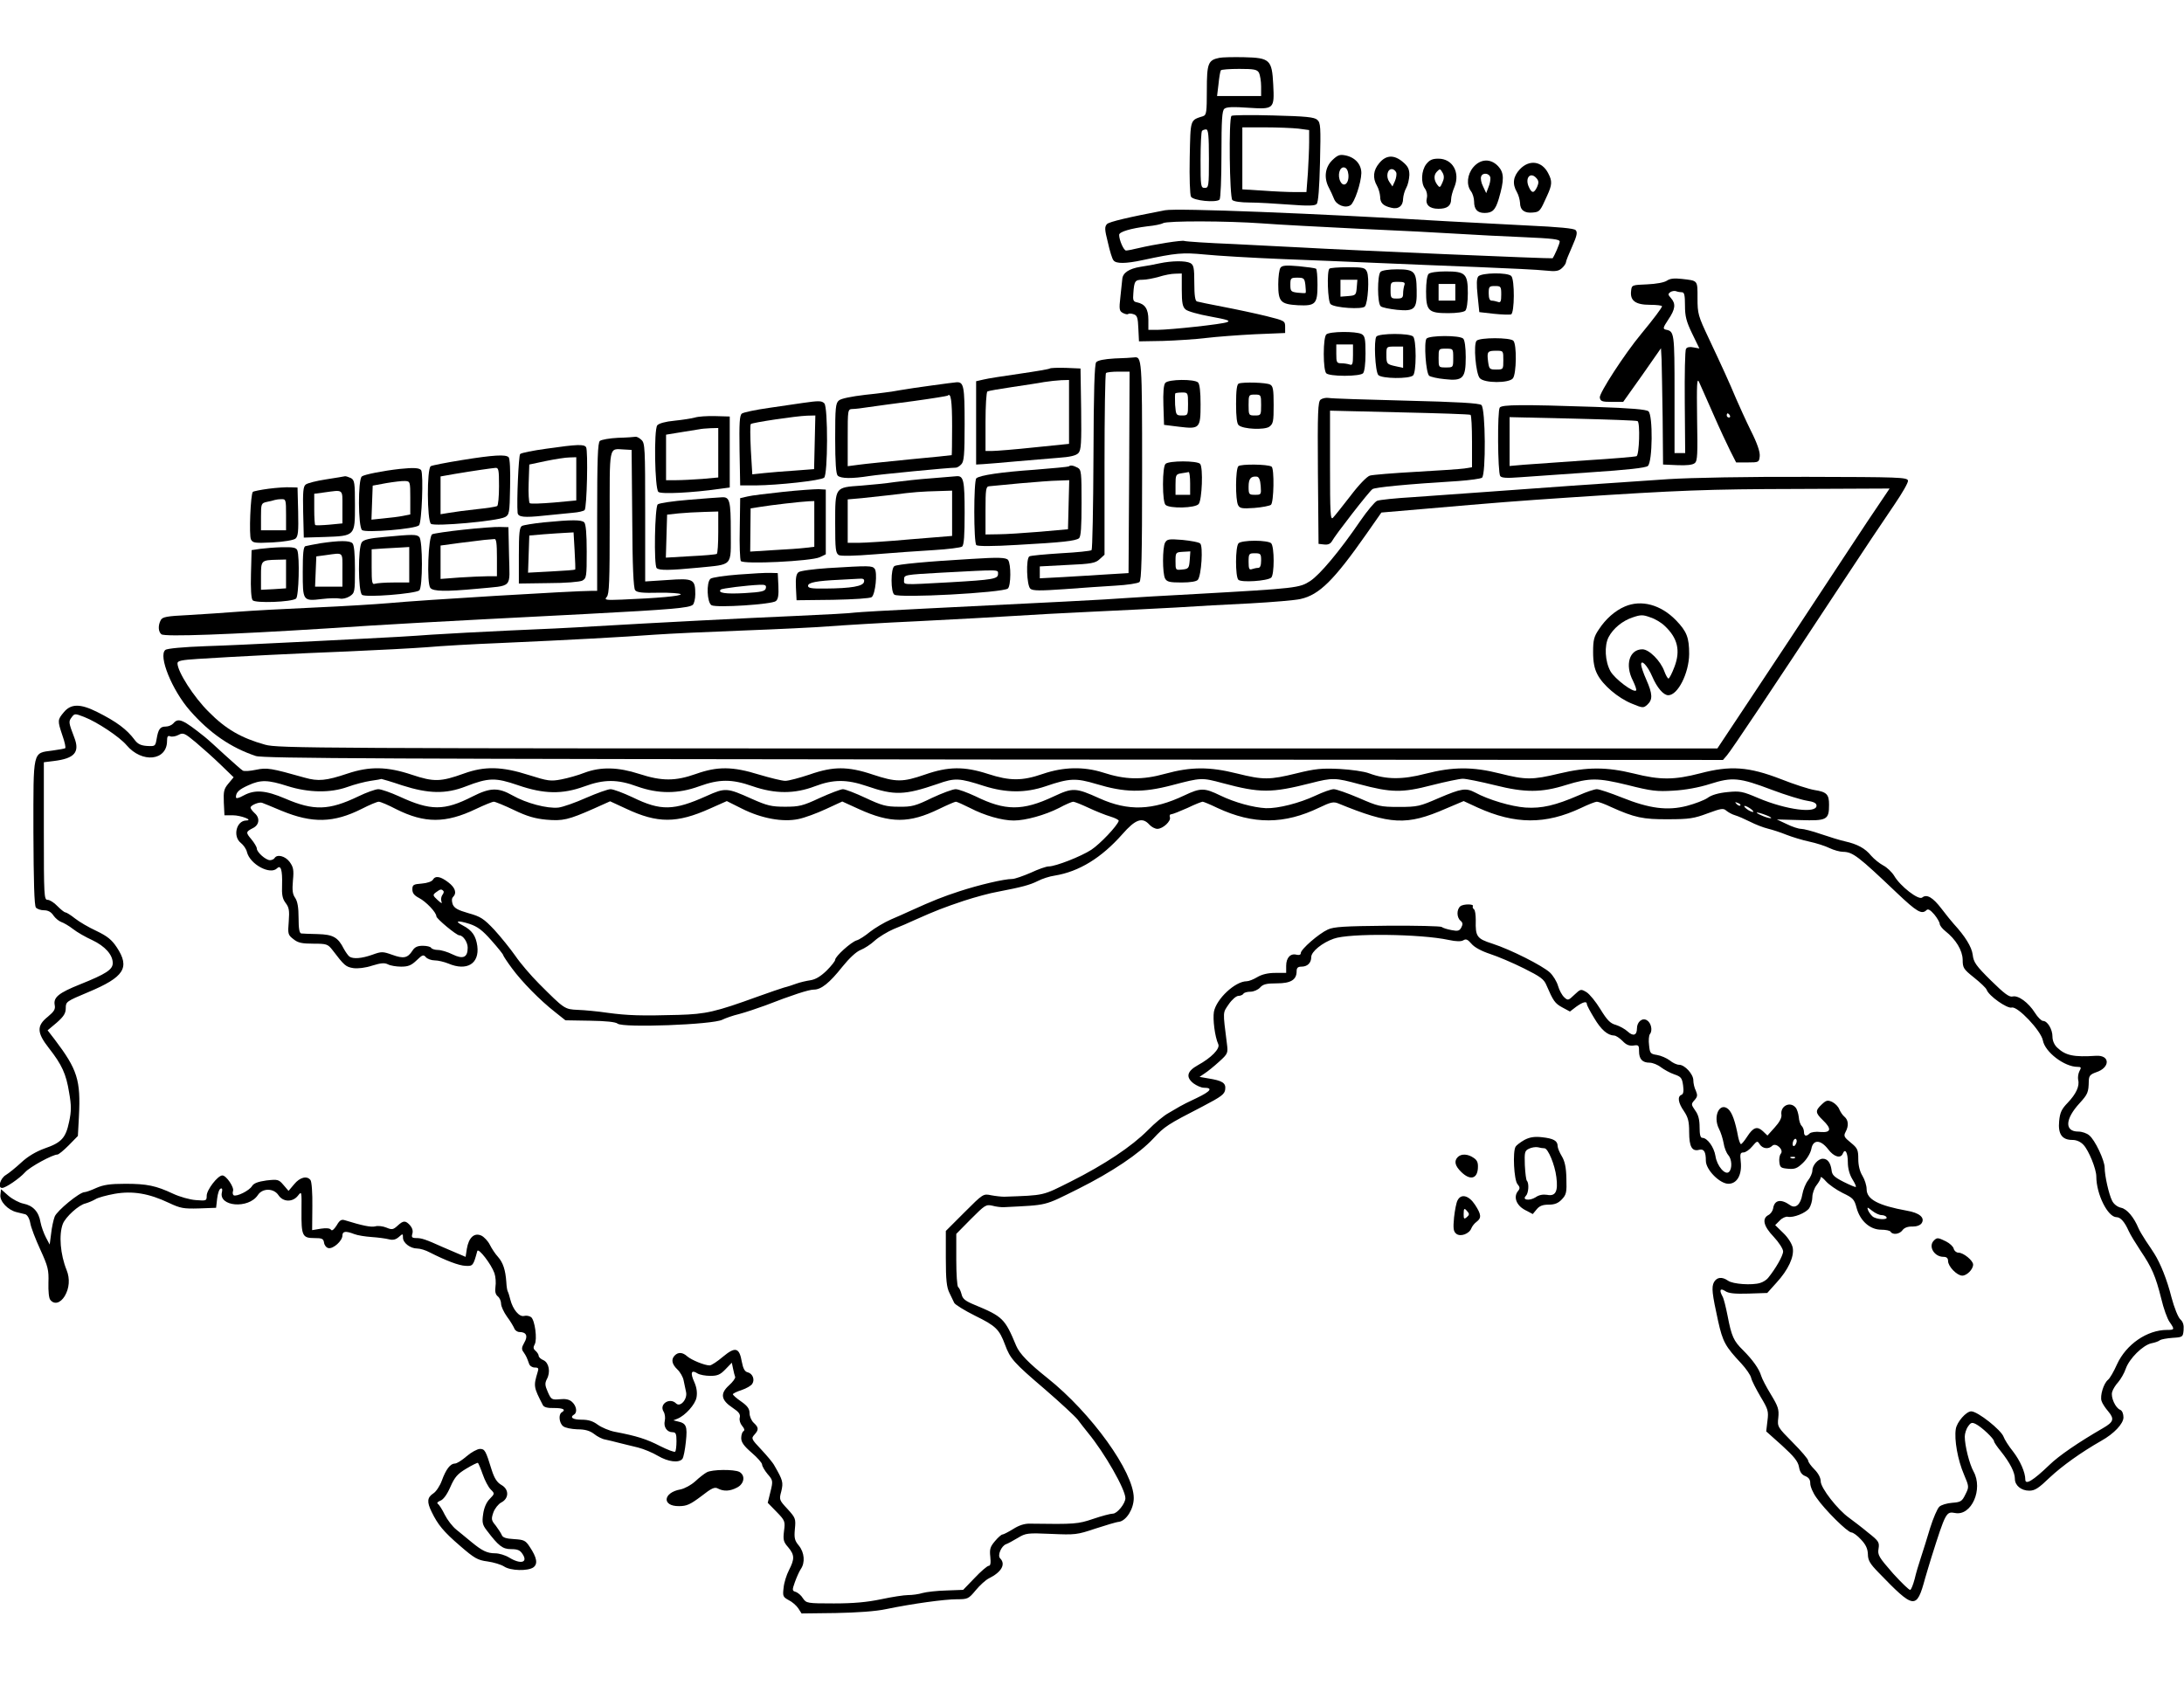
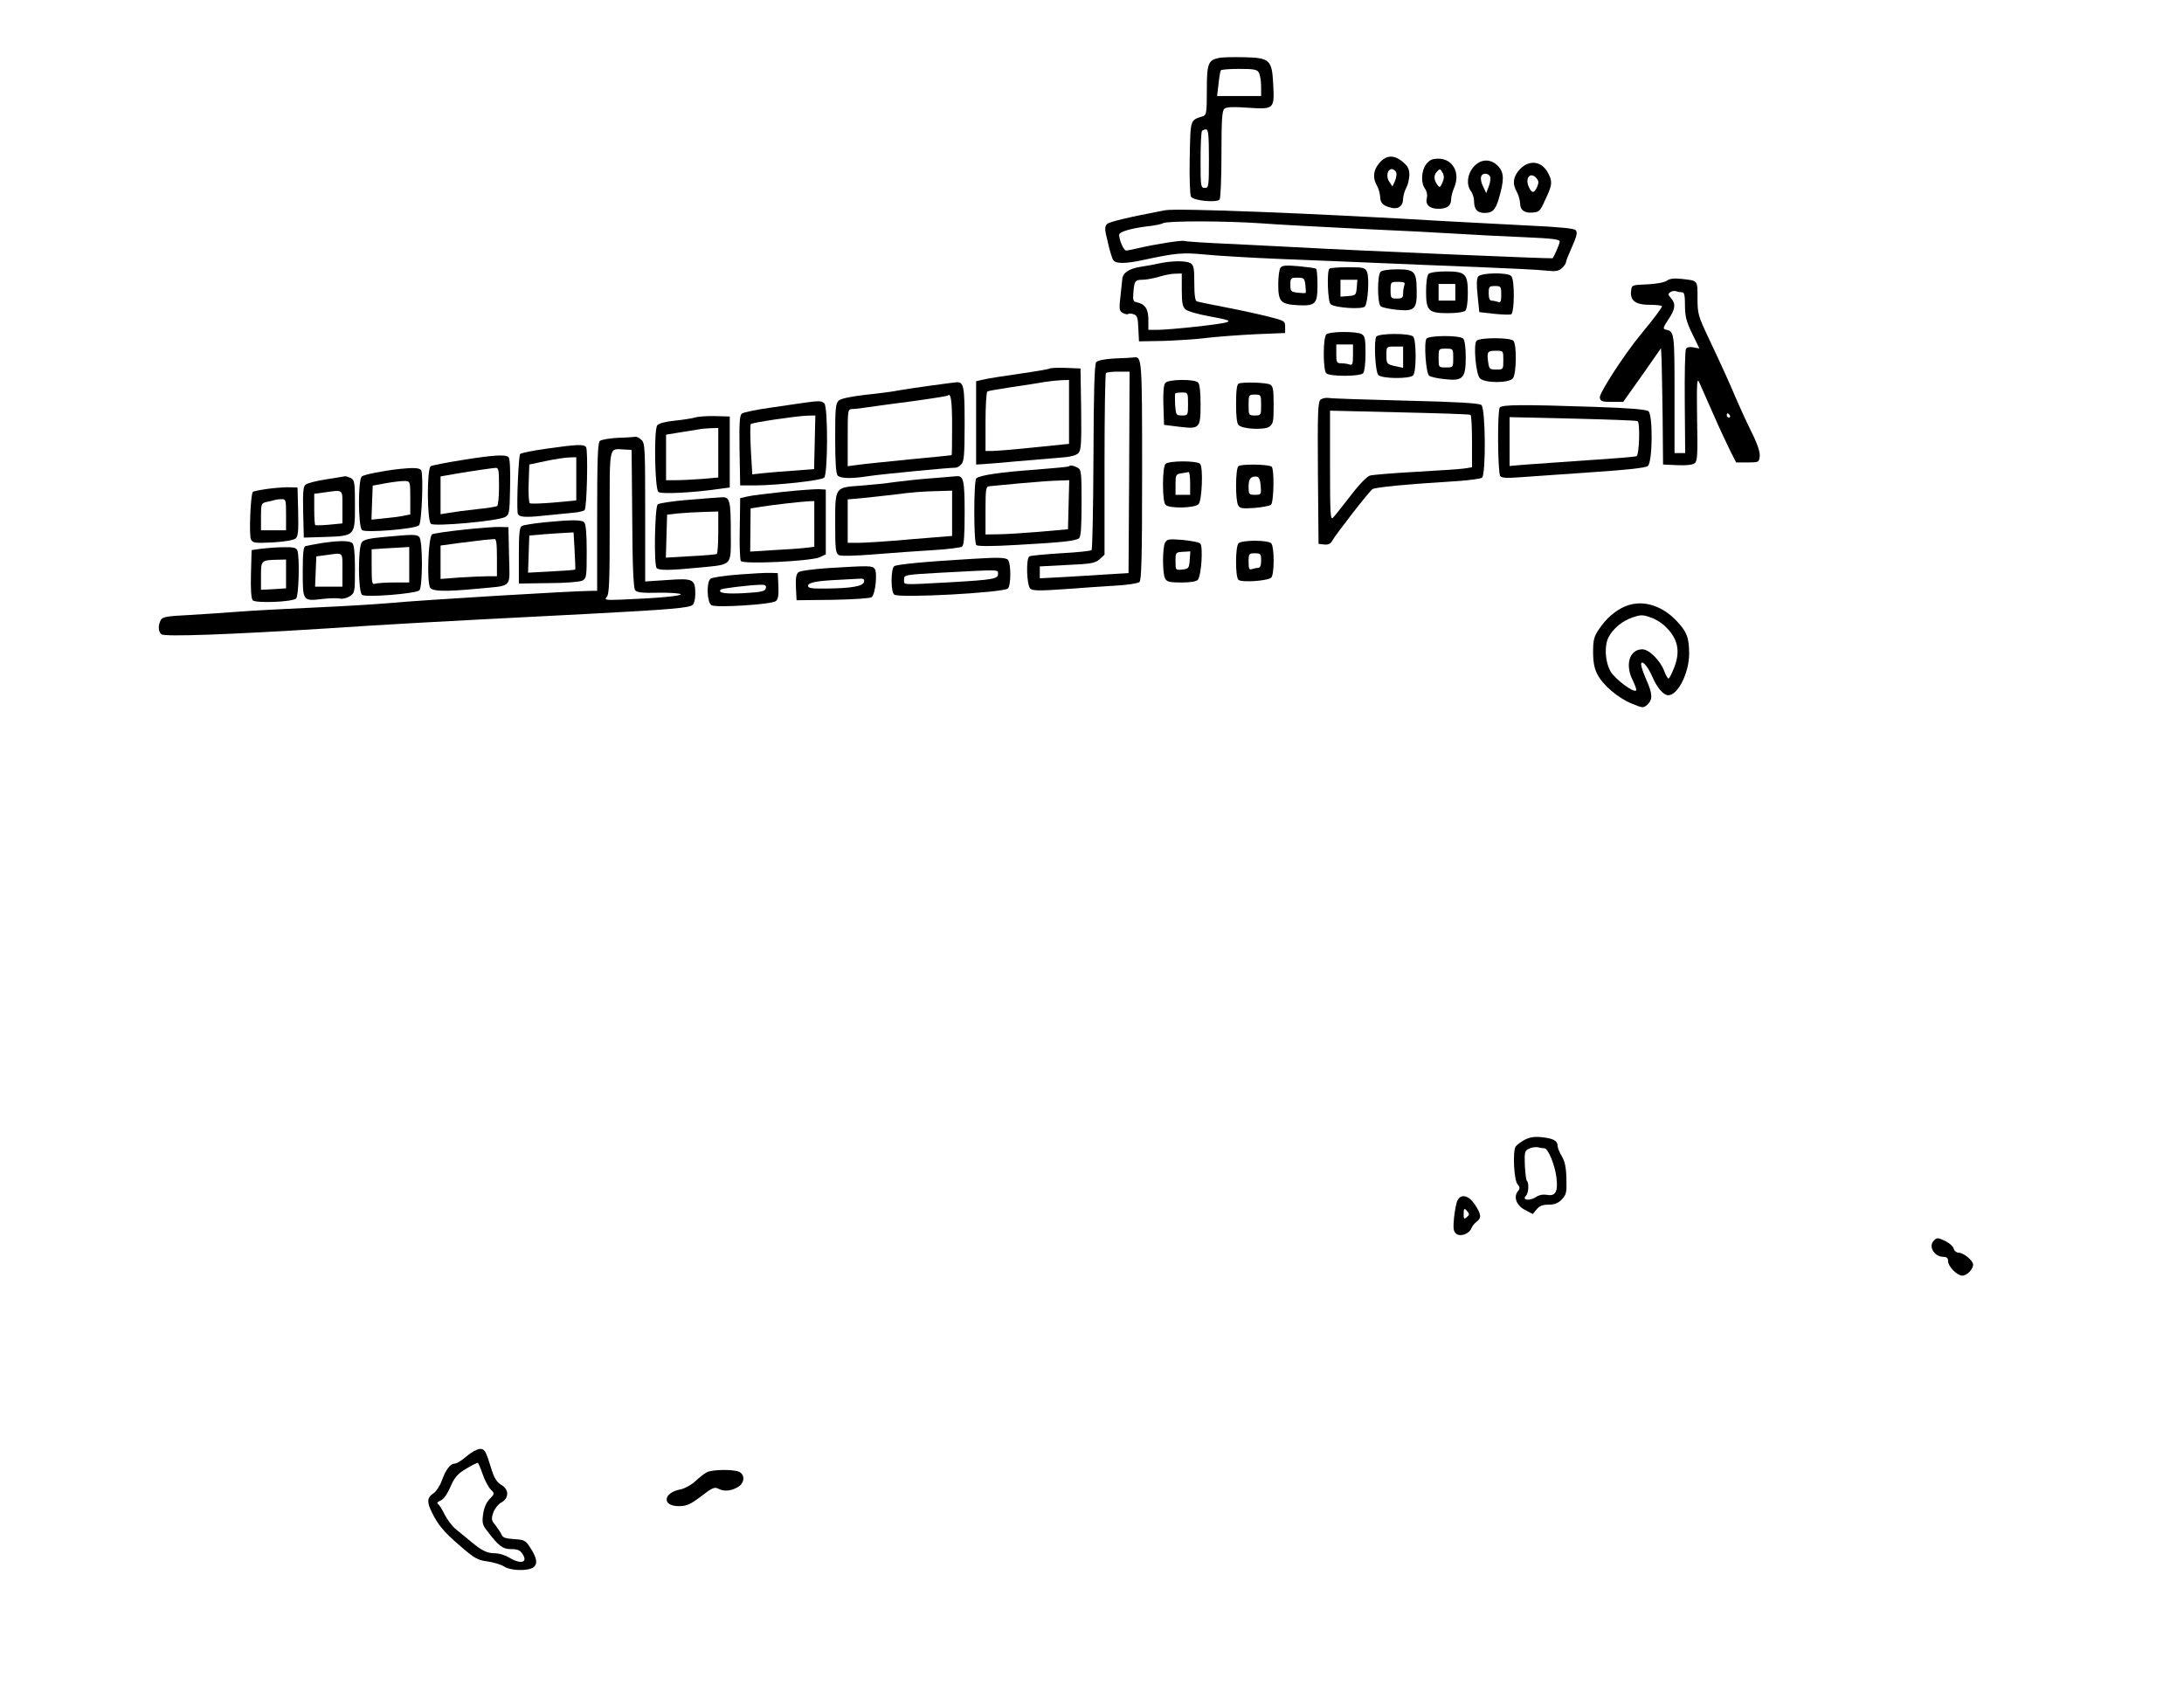
<svg xmlns="http://www.w3.org/2000/svg" version="1.0" width="1046pt" height="817pt" viewBox="0 0 1046 817" preserveAspectRatio="xMidYMid meet">
  <g transform="translate(0,817) scale(0.1,-0.1)" fill="#000000" stroke="none">
    <path d="M5840 7893 c-54 -11 -60 -26 -60 -155 0 -104 -2 -119 -17 -124 -64 -21 -61 -11 -65 -198 -2 -97 1 -178 6 -188 11 -19 120 -30 137 -14 5 6 9 100 9 217 0 166 3 209 14 218 10 9 43 10 113 5 125 -8 127 -7 121 111 -6 119 -16 128 -140 131 -51 1 -104 0 -118 -3z m190 -72 c5 -11 10 -40 10 -65 l0 -46 -106 0 -105 0 7 58 c3 31 8 60 11 65 2 4 42 7 88 7 73 0 86 -3 95 -19z m-240 -411 c0 -133 -1 -140 -20 -140 -19 0 -20 7 -20 133 0 74 3 137 7 140 3 4 12 7 20 7 10 0 13 -30 13 -140z" />
-     <path d="M5898 7615 c-14 -14 -9 -390 4 -403 7 -7 41 -12 83 -12 38 0 124 -5 190 -10 91 -7 123 -6 131 3 8 8 13 78 16 199 4 170 3 190 -13 204 -14 13 -54 17 -211 21 -106 3 -196 2 -200 -2z m320 -61 l52 -7 0 -57 c0 -31 -3 -98 -6 -148 l-7 -92 -56 0 c-31 0 -100 3 -153 7 l-98 6 0 149 0 148 108 0 c59 0 131 -3 160 -6z" />
-     <path d="M6380 7402 c-34 -34 -40 -84 -16 -130 8 -15 19 -39 25 -54 11 -30 54 -47 79 -31 19 12 51 107 52 154 0 42 -30 76 -78 85 -26 5 -36 1 -62 -24z m78 -68 c4 -42 -22 -64 -38 -34 -16 30 -4 72 18 68 11 -2 18 -14 20 -34z" />
    <path d="M6606 7389 c-29 -34 -33 -71 -11 -109 8 -14 14 -37 15 -51 0 -31 14 -45 53 -54 34 -9 57 8 57 44 1 14 7 37 15 51 8 14 14 41 15 62 0 28 -7 42 -31 62 -42 36 -81 34 -113 -5z m81 -45 c3 -8 0 -27 -6 -41 l-12 -26 -15 22 c-17 24 -10 61 12 61 8 0 17 -7 21 -16z" />
    <path d="M6831 7384 c-24 -31 -27 -90 -6 -118 8 -11 12 -29 9 -43 -9 -33 12 -53 55 -53 42 0 61 14 61 46 0 12 7 38 16 59 28 69 -9 135 -77 135 -29 0 -42 -6 -58 -26z m79 -43 c7 -14 7 -27 -2 -46 -11 -25 -13 -25 -25 -9 -16 22 -17 46 -1 62 15 15 15 15 28 -7z" />
    <path d="M7056 7369 c-29 -35 -34 -84 -11 -115 8 -10 15 -33 15 -49 0 -38 16 -55 50 -55 38 0 52 14 68 67 27 92 26 125 -2 156 -36 39 -85 37 -120 -4z m82 -50 c1 -9 -2 -29 -9 -45 l-11 -29 -15 32 c-9 17 -13 39 -9 48 7 20 40 16 44 -6z" />
    <path d="M7279 7359 c-32 -34 -37 -70 -14 -109 8 -14 14 -37 15 -51 0 -35 21 -51 61 -47 33 3 35 5 68 79 25 54 26 71 6 109 -30 59 -91 67 -136 19z m81 -44 c10 -12 10 -21 2 -40 -15 -32 -26 -32 -40 0 -20 44 9 75 38 40z" />
    <path d="M5580 7163 c-178 -34 -266 -55 -278 -66 -12 -13 -12 -25 4 -88 9 -41 21 -80 27 -86 12 -17 60 -16 139 1 163 35 191 37 298 27 58 -6 227 -16 375 -22 149 -6 358 -14 465 -19 107 -5 317 -13 465 -19 149 -6 296 -13 328 -17 47 -5 62 -3 78 12 10 9 19 22 19 28 0 6 14 40 30 76 23 52 26 68 16 78 -8 8 -79 15 -232 22 -120 6 -291 15 -379 20 -639 38 -1298 64 -1355 53z m465 -63 c77 -6 289 -17 470 -26 182 -8 393 -19 470 -24 77 -5 218 -12 313 -16 137 -6 172 -10 172 -21 0 -11 -25 -68 -34 -80 -3 -3 -968 38 -1211 52 -49 2 -191 10 -315 16 -124 5 -231 12 -238 15 -13 4 -137 -15 -222 -35 -25 -6 -50 -11 -57 -11 -11 0 -33 50 -33 75 0 15 56 31 135 41 33 3 67 10 75 15 21 12 308 11 475 -1z" />
    <path d="M5555 6909 c-22 -5 -64 -13 -93 -17 -55 -9 -85 -29 -87 -59 -1 -10 -5 -48 -9 -85 -7 -60 -5 -68 12 -77 11 -6 22 -8 25 -5 3 3 15 3 26 -1 17 -5 21 -16 23 -68 l3 -62 115 2 c63 2 156 8 205 14 50 6 155 14 235 18 l145 6 0 29 c0 29 -2 30 -90 52 -49 12 -142 32 -205 44 -63 12 -121 24 -127 26 -9 2 -13 29 -13 88 0 74 -3 87 -19 96 -23 12 -89 11 -146 -1z m105 -127 c0 -63 4 -82 18 -94 9 -9 63 -24 119 -34 81 -15 98 -20 80 -27 -24 -10 -265 -36 -334 -37 l-43 0 0 48 c0 52 -16 76 -55 84 -17 3 -20 10 -17 43 4 59 8 65 44 65 18 0 53 7 78 14 25 8 60 15 78 15 l32 1 0 -78z" />
    <path d="M6133 6888 c-6 -7 -11 -43 -11 -80 0 -84 12 -95 94 -100 85 -4 94 6 94 98 0 40 -3 75 -7 77 -5 3 -42 8 -83 12 -59 5 -79 4 -87 -7z m119 -83 c2 -20 3 -37 1 -38 -1 -2 -18 -1 -38 1 -32 4 -35 7 -35 38 0 32 2 34 34 34 31 0 34 -3 38 -35z" />
    <path d="M6367 6883 c-13 -12 -8 -160 6 -170 21 -18 152 -26 164 -11 15 18 22 139 10 166 -9 20 -17 22 -92 22 -45 0 -85 -3 -88 -7z m131 -90 c-3 -36 -5 -38 -40 -41 l-38 -3 0 40 0 41 41 0 40 0 -3 -37z" />
    <path d="M6612 6868 c-16 -16 -16 -152 1 -165 6 -6 42 -13 78 -17 85 -8 96 3 94 96 -1 88 -11 98 -94 98 -39 0 -72 -5 -79 -12z m114 -64 c-3 -9 -6 -27 -6 -40 0 -20 -5 -24 -30 -24 -28 0 -30 2 -30 40 0 39 1 40 36 40 29 0 35 -3 30 -16z" />
    <path d="M6842 6858 c-7 -7 -12 -41 -12 -83 0 -94 11 -105 106 -105 41 0 75 5 82 12 7 7 12 41 12 83 0 94 -11 105 -106 105 -41 0 -75 -5 -82 -12z m128 -88 l0 -40 -40 0 -40 0 0 40 0 40 40 0 40 0 0 -40z" />
    <path d="M7080 6846 c-8 -11 -9 -36 -3 -93 l8 -78 70 -8 c38 -4 75 -5 82 -3 17 7 18 167 1 184 -18 18 -142 16 -158 -2z m110 -87 c0 -33 -3 -40 -16 -35 -9 3 -22 6 -30 6 -9 0 -14 11 -14 35 0 32 2 35 30 35 28 0 30 -2 30 -41z" />
    <path d="M7984 6826 c-13 -9 -51 -16 -95 -18 -73 -3 -74 -3 -77 -31 -6 -47 21 -67 90 -67 32 0 58 -3 58 -7 -1 -8 -39 -59 -101 -134 -78 -94 -200 -282 -197 -303 3 -18 10 -21 58 -21 l54 0 91 128 90 129 3 -54 c1 -29 3 -154 5 -278 l2 -225 68 -3 c45 -2 74 1 84 10 13 10 14 43 11 213 -2 162 -1 197 9 176 6 -14 37 -82 67 -151 30 -69 68 -150 83 -180 l28 -55 55 0 c54 0 55 1 58 30 2 20 -12 62 -43 123 -25 51 -56 120 -70 152 -33 79 -66 151 -131 289 -51 108 -54 118 -54 193 0 87 3 83 -75 92 -36 4 -56 2 -71 -8z m72 -56 c11 0 14 -15 14 -63 0 -51 6 -76 34 -134 l35 -72 -28 5 c-18 4 -32 1 -36 -7 -5 -7 -7 -122 -6 -256 l2 -243 -25 0 -26 0 0 284 c0 294 -1 299 -42 307 -15 4 -13 10 12 48 34 50 37 76 13 103 -15 17 -15 20 -3 29 8 5 21 7 28 4 8 -3 20 -5 28 -5z m229 -590 c3 -5 1 -10 -4 -10 -6 0 -11 5 -11 10 0 6 2 10 4 10 3 0 8 -4 11 -10z" />
    <path d="M6352 6568 c-7 -7 -12 -43 -12 -93 0 -50 5 -86 12 -93 7 -7 42 -12 88 -12 46 0 81 5 88 12 7 7 12 44 12 95 0 71 -3 84 -19 93 -27 14 -154 13 -169 -2z m128 -99 c0 -43 -3 -50 -16 -45 -9 3 -27 6 -40 6 -22 0 -24 4 -24 45 l0 45 40 0 40 0 0 -51z" />
    <path d="M6592 6558 c-13 -17 -6 -166 9 -184 15 -18 149 -20 167 -2 7 7 12 43 12 93 0 50 -5 86 -12 93 -17 17 -162 16 -176 0z m128 -99 l0 -51 -32 7 c-47 10 -48 12 -48 56 0 39 0 39 40 39 l40 0 0 -51z" />
    <path d="M6832 6548 c-13 -17 -3 -165 13 -178 7 -5 40 -13 74 -16 88 -10 101 4 101 106 0 46 -5 81 -12 88 -17 17 -162 16 -176 0z m128 -93 c0 -45 0 -45 -35 -45 -35 0 -35 0 -35 45 0 45 0 45 35 45 35 0 35 0 35 -45z" />
    <path d="M7072 6538 c-16 -16 -4 -157 15 -179 21 -25 141 -25 159 -1 17 22 19 163 2 180 -16 16 -160 16 -176 0z m128 -93 c0 -44 0 -45 -34 -45 -32 0 -34 2 -39 38 -6 48 -3 52 39 52 34 0 34 0 34 -45z" />
    <path d="M5338 6453 c-50 -3 -80 -9 -88 -18 -8 -10 -12 -136 -13 -454 -1 -241 -5 -442 -9 -446 -4 -4 -70 -11 -147 -15 -77 -5 -145 -11 -151 -15 -17 -10 -13 -140 5 -155 12 -10 47 -10 162 -2 82 6 193 14 247 17 55 3 106 11 113 17 10 8 13 114 13 532 0 539 -1 549 -39 544 -9 -1 -50 -4 -93 -5z m70 -545 l-3 -483 -100 -6 c-55 -4 -151 -9 -212 -13 l-113 -6 0 28 0 29 132 7 c116 5 135 9 155 28 l23 21 0 432 c0 237 3 435 7 438 3 4 30 7 60 7 l53 0 -2 -482z" />
    <path d="M5028 6405 c-3 -3 -68 -14 -144 -25 -77 -11 -155 -23 -174 -28 l-35 -8 0 -199 0 -200 35 2 c19 1 89 7 155 13 66 6 157 13 202 17 59 4 87 11 98 23 13 14 15 48 13 211 l-3 194 -70 3 c-39 1 -73 0 -77 -3z m92 -208 l0 -153 -167 -17 c-93 -10 -183 -17 -200 -17 l-33 0 0 139 c0 77 4 142 9 146 5 3 58 12 118 21 59 9 128 19 153 24 25 4 62 8 83 9 l37 1 0 -153z" />
    <path d="M5581 6336 c-8 -9 -11 -47 -9 -107 l3 -94 72 -9 c99 -12 103 -8 103 108 0 58 -4 96 -12 104 -17 17 -142 16 -157 -2z m109 -101 c0 -54 -1 -55 -29 -55 -28 0 -29 2 -33 51 -1 28 -1 53 1 55 2 2 17 4 33 4 27 0 28 -1 28 -55z" />
    <path d="M4465 6324 c-55 -7 -125 -18 -155 -23 -30 -6 -104 -16 -165 -22 -68 -8 -117 -18 -127 -27 -16 -13 -18 -35 -18 -182 0 -116 4 -170 12 -178 15 -15 70 -15 152 -2 51 8 380 40 414 40 6 0 18 7 26 16 13 13 16 45 16 193 0 181 -4 202 -39 200 -9 -1 -61 -7 -116 -15z m95 -195 c0 -76 -1 -139 -2 -139 -2 -1 -91 -10 -198 -20 -107 -11 -219 -22 -247 -26 l-53 -7 0 137 c0 134 0 136 23 137 12 0 47 4 77 9 30 4 127 18 215 29 88 12 161 24 164 26 15 16 21 -24 21 -146z" />
    <path d="M5933 6333 c-9 -3 -13 -32 -13 -98 0 -62 4 -96 13 -102 22 -19 123 -23 146 -7 19 14 21 25 21 104 0 75 -3 91 -17 98 -18 10 -128 13 -150 5z m107 -103 c0 -49 -1 -50 -30 -50 -29 0 -30 1 -30 50 0 49 1 50 30 50 29 0 30 -1 30 -50z" />
    <path d="M6325 6256 c-13 -10 -15 -57 -13 -351 l3 -340 27 -3 c19 -2 30 3 38 17 14 27 176 236 193 248 11 9 167 24 412 39 55 4 106 11 113 16 19 16 17 331 -3 348 -10 9 -114 15 -362 21 -192 5 -358 10 -370 13 -13 2 -30 -2 -38 -8z m718 -73 c4 -2 7 -60 7 -128 l0 -123 -37 -6 c-21 -3 -126 -10 -233 -16 -107 -6 -206 -14 -219 -18 -14 -4 -53 -44 -93 -97 -38 -49 -76 -97 -84 -105 -12 -12 -14 19 -14 249 l0 264 333 -8 c182 -4 335 -9 340 -12z" />
    <path d="M3845 6240 c-27 -4 -101 -15 -164 -24 -63 -9 -120 -21 -128 -27 -11 -9 -13 -46 -11 -178 l3 -166 75 0 c105 1 311 23 327 37 18 14 19 338 1 356 -13 13 -26 13 -103 2z m57 -189 l-3 -128 -92 -7 c-51 -3 -117 -9 -148 -12 l-56 -6 -7 117 c-3 65 -4 121 0 124 7 7 214 38 269 40 l40 1 -3 -129z" />
    <path d="M7183 6218 c-12 -15 -10 -309 2 -328 6 -9 30 -11 94 -6 47 3 201 14 342 24 168 11 261 21 271 30 23 18 25 244 3 262 -11 9 -83 15 -253 21 -355 12 -448 11 -459 -3z m660 -65 c13 -8 8 -163 -5 -168 -7 -3 -116 -12 -243 -20 -126 -9 -260 -18 -297 -21 l-68 -6 0 117 0 117 303 -7 c166 -4 305 -9 310 -12z" />
    <path d="M3328 6170 c-14 -4 -58 -11 -97 -15 -44 -4 -75 -13 -83 -22 -17 -21 -12 -302 5 -319 12 -12 164 -4 290 14 l52 7 0 170 0 170 -70 2 c-38 1 -82 -2 -97 -7z m112 -169 l0 -118 -77 -7 c-42 -3 -98 -6 -125 -6 l-48 0 0 109 0 109 73 12 c39 6 79 13 87 14 8 2 32 4 53 5 l37 1 0 -119z" />
    <path d="M2960 6073 c-41 -2 -80 -9 -87 -15 -10 -8 -13 -87 -13 -364 l0 -354 -25 0 c-85 0 -817 -44 -975 -59 -58 -5 -217 -15 -355 -21 -137 -6 -302 -15 -365 -20 -63 -5 -170 -12 -238 -16 -104 -5 -124 -9 -132 -24 -14 -26 -12 -56 3 -68 15 -13 330 -1 792 28 301 20 441 28 1239 69 417 22 495 29 514 44 6 5 12 28 12 51 0 72 -9 77 -132 68 l-108 -7 0 331 c0 308 -1 332 -18 347 -10 10 -23 16 -28 15 -5 -1 -43 -4 -84 -5z m68 -387 c1 -230 6 -333 14 -343 8 -11 37 -14 112 -12 56 1 103 -3 106 -7 5 -9 -112 -19 -282 -26 -78 -3 -85 -2 -72 13 12 13 14 75 14 357 0 380 -6 352 70 349 l35 -2 3 -329z" />
    <path d="M2618 6021 c-65 -9 -122 -20 -127 -26 -7 -8 -17 -227 -12 -281 2 -21 31 -24 124 -14 51 5 114 11 141 14 26 2 52 8 56 13 11 11 17 285 7 301 -10 15 -41 14 -189 -7z m142 -145 l0 -103 -107 -10 c-60 -5 -112 -7 -116 -3 -4 4 -7 47 -5 96 l3 89 80 17 c44 9 95 17 113 17 l32 1 0 -104z" />
    <path d="M2210 5966 c-74 -12 -141 -25 -147 -29 -19 -12 -18 -260 1 -276 17 -14 317 13 354 32 21 11 23 18 25 144 2 81 -1 137 -7 143 -14 14 -71 11 -226 -14z m180 -125 c0 -50 -4 -92 -9 -95 -5 -3 -49 -10 -98 -15 -48 -5 -107 -13 -130 -17 l-43 -7 0 91 0 90 68 12 c95 16 174 27 195 29 15 1 17 -9 17 -88z" />
    <path d="M5582 5948 c-7 -7 -12 -44 -12 -98 0 -54 5 -91 12 -98 19 -19 143 -16 159 4 16 20 22 173 7 192 -14 16 -150 16 -166 0z m118 -93 l0 -55 -35 0 -35 0 0 49 c0 46 2 50 28 54 15 2 30 5 35 6 4 0 7 -24 7 -54z" />
    <path d="M5931 5937 c-14 -14 -15 -162 -1 -187 8 -15 19 -17 77 -13 38 3 73 10 80 15 14 11 17 174 3 183 -19 12 -148 13 -159 2z m107 -95 c3 -41 2 -42 -27 -42 -29 0 -31 2 -31 39 0 39 11 51 40 48 10 -2 16 -16 18 -45z" />
    <path d="M5119 5936 c-2 -2 -76 -9 -164 -16 -158 -11 -262 -26 -279 -41 -13 -12 -13 -309 0 -320 7 -6 80 -6 195 1 218 12 280 19 297 32 9 8 12 54 12 169 0 146 -1 159 -19 169 -21 11 -35 13 -42 6z m-1 -183 l-3 -118 -135 -12 c-74 -6 -163 -12 -197 -12 l-63 -1 0 115 c0 102 2 115 18 116 9 1 76 7 147 14 72 6 154 13 183 13 l53 2 -3 -117z" />
    <path d="M1915 5924 c-81 -9 -171 -27 -182 -36 -19 -15 -18 -241 1 -257 17 -14 255 5 273 23 13 13 22 244 10 264 -8 11 -36 13 -102 6z m50 -139 l0 -79 -35 -7 c-19 -4 -61 -9 -93 -12 l-58 -6 3 82 3 81 65 12 c36 6 76 11 90 10 24 -1 25 -3 25 -81z" />
    <path d="M1562 5874 c-46 -7 -90 -18 -98 -25 -12 -9 -14 -36 -12 -133 l3 -121 100 3 c146 5 145 5 145 152 0 108 -2 120 -19 130 -11 5 -23 9 -28 9 -4 -1 -45 -8 -91 -15z m78 -133 l0 -78 -62 -6 c-34 -3 -65 -4 -68 -2 -3 2 -5 36 -5 77 l0 73 45 6 c97 13 90 19 90 -70z" />
    <path d="M4460 5879 c-58 -4 -136 -13 -175 -18 -38 -6 -110 -13 -160 -17 -127 -9 -125 -5 -125 -180 0 -126 2 -144 18 -153 11 -5 74 -4 172 4 85 7 211 16 280 20 69 4 131 12 138 17 9 8 12 53 12 162 0 155 -5 178 -39 175 -9 -1 -63 -5 -121 -10z m100 -167 l0 -109 -197 -16 c-109 -10 -222 -17 -250 -17 l-53 0 0 104 0 104 68 6 c37 4 103 11 147 16 97 13 141 16 223 18 l62 2 0 -108z" />
-     <path d="M7990 5875 c-289 -19 -656 -45 -870 -61 -107 -8 -265 -19 -350 -25 -85 -5 -164 -13 -175 -18 -11 -5 -47 -48 -80 -96 -99 -145 -193 -257 -240 -288 -51 -33 -64 -35 -545 -62 -151 -8 -306 -17 -345 -20 -69 -6 -368 -21 -955 -50 -168 -8 -318 -17 -335 -19 -16 -3 -142 -10 -280 -16 -254 -11 -663 -32 -970 -50 -93 -6 -276 -15 -405 -20 -129 -6 -298 -15 -375 -20 -77 -6 -230 -15 -340 -20 -110 -6 -281 -14 -380 -19 -99 -5 -261 -13 -360 -16 -108 -4 -185 -11 -193 -18 -35 -28 32 -193 118 -291 94 -107 195 -177 315 -217 33 -12 632 -14 3533 -17 l3494 -2 19 22 c23 27 218 319 522 781 119 181 246 371 282 423 36 53 65 103 63 112 -3 16 -44 17 -483 18 -280 1 -557 -4 -665 -11z m951 -207 c-59 -90 -164 -248 -232 -352 -68 -104 -205 -311 -304 -460 l-180 -271 -3445 0 c-3290 0 -3448 1 -3510 18 -115 32 -189 75 -270 157 -72 71 -150 193 -150 233 0 12 20 16 98 21 188 12 470 26 722 36 140 6 309 15 375 20 66 6 224 15 350 20 340 15 593 29 740 40 72 5 263 14 425 20 162 6 347 15 410 20 63 5 259 17 435 25 176 9 381 20 455 25 74 5 241 14 370 20 129 6 309 15 400 20 91 6 253 15 360 20 107 6 215 15 239 21 90 20 160 90 315 311 l72 103 199 17 c367 32 448 38 700 55 529 35 664 40 1092 41 l443 2 -109 -162z" />
    <path d="M7782 5265 c-47 -20 -92 -60 -124 -109 -24 -35 -28 -52 -28 -109 0 -48 6 -79 20 -106 26 -52 99 -114 165 -141 53 -22 56 -22 75 -5 26 24 25 51 -5 119 -14 31 -25 64 -25 73 0 27 31 -6 53 -57 23 -54 54 -90 77 -90 46 0 99 106 100 197 0 79 -11 108 -63 162 -73 75 -166 100 -245 66z m191 -93 c62 -58 76 -118 47 -195 -12 -32 -25 -57 -29 -57 -4 0 -13 16 -20 35 -18 50 -73 105 -105 105 -62 0 -85 -74 -45 -151 11 -23 18 -43 15 -46 -12 -13 -102 55 -123 92 -26 47 -30 122 -9 163 22 42 67 79 116 95 38 13 49 13 84 0 23 -7 54 -26 69 -41z" />
    <path d="M1286 5829 c-38 -5 -72 -12 -75 -15 -11 -11 -19 -209 -9 -228 9 -17 19 -18 104 -14 55 3 100 11 109 18 13 11 15 34 13 129 l-3 116 -35 1 c-19 1 -66 -2 -104 -7z m84 -124 l0 -75 -60 0 -60 0 0 65 c0 62 1 65 28 71 15 3 32 7 37 9 6 2 20 4 33 4 21 1 22 -3 22 -74z" />
    <path d="M3750 5814 c-74 -8 -151 -17 -170 -22 l-35 -8 -2 -144 c-2 -80 1 -150 5 -157 11 -17 337 -1 378 18 l29 14 0 155 0 155 -35 2 c-19 0 -96 -5 -170 -13z m150 -153 l0 -110 -42 -5 c-24 -3 -93 -8 -154 -11 l-111 -7 1 104 1 103 45 7 c54 9 194 25 233 27 l27 1 0 -109z" />
    <path d="M3298 5776 c-75 -6 -142 -16 -148 -22 -14 -14 -19 -291 -5 -305 12 -12 64 -11 200 2 168 17 155 3 155 172 0 150 -5 168 -44 165 -12 0 -83 -6 -158 -12z m142 -155 c0 -55 -3 -102 -7 -104 -5 -3 -61 -8 -126 -11 l-118 -7 3 103 3 103 55 6 c30 3 85 6 123 7 l67 2 0 -99z" />
    <path d="M2605 5668 c-49 -5 -97 -13 -105 -17 -12 -7 -15 -33 -15 -142 l0 -134 141 2 c83 0 151 6 163 12 20 11 21 20 21 139 0 86 -4 132 -12 140 -13 13 -59 13 -193 0z m147 -135 c3 -49 4 -89 3 -91 -2 -2 -53 -6 -114 -9 l-112 -6 3 89 3 89 70 6 c39 3 86 6 106 7 l36 2 5 -87z" />
    <path d="M2220 5633 c-74 -8 -142 -18 -150 -22 -19 -10 -27 -235 -9 -257 14 -17 74 -18 224 -4 175 17 156 -2 153 158 l-3 137 -40 1 c-22 1 -101 -5 -175 -13z m160 -133 l0 -90 -43 0 c-24 0 -85 -3 -135 -6 l-92 -7 0 80 0 80 88 12 c48 6 103 13 122 15 19 1 41 4 48 4 9 2 12 -22 12 -88z" />
    <path d="M1840 5598 c-70 -6 -98 -13 -107 -25 -19 -25 -18 -237 1 -252 16 -14 253 5 274 21 17 14 17 239 0 256 -13 13 -30 13 -168 0z m120 -133 l0 -85 -74 0 c-41 0 -81 -3 -90 -6 -14 -5 -16 6 -16 79 l0 86 58 4 c31 2 72 4 90 5 l32 2 0 -85z" />
    <path d="M5580 5571 c-13 -25 -13 -147 0 -172 9 -16 22 -19 79 -19 43 0 72 5 78 13 17 21 26 162 11 174 -7 6 -45 13 -85 17 -65 5 -73 4 -83 -13z m118 -84 c-3 -39 -6 -42 -36 -45 -32 -3 -32 -3 -32 40 0 42 1 43 36 45 l35 2 -3 -42z" />
    <path d="M1535 5568 c-33 -6 -66 -12 -72 -14 -10 -2 -13 -36 -13 -123 0 -140 0 -141 93 -130 34 4 72 5 85 2 12 -3 33 2 47 11 24 16 25 20 25 129 0 75 -4 117 -12 125 -14 14 -65 13 -153 0z m105 -128 l0 -80 -65 0 -66 0 3 73 3 72 45 6 c87 12 80 18 80 -71z" />
    <path d="M5932 5568 c-16 -16 -16 -160 -1 -175 14 -14 137 -6 157 10 16 13 16 149 0 165 -7 7 -40 12 -78 12 -38 0 -71 -5 -78 -12z m108 -83 c0 -24 -5 -35 -14 -35 -8 0 -21 -3 -30 -6 -13 -5 -16 2 -16 35 0 39 2 41 30 41 28 0 30 -3 30 -35z" />
    <path d="M1245 5541 l-40 -6 -3 -114 c-2 -69 1 -118 8 -126 12 -15 187 -9 208 8 13 10 18 200 6 231 -5 13 -20 16 -73 15 -36 -1 -84 -5 -106 -8z m125 -120 l0 -69 -60 -4 -60 -3 0 67 c0 74 1 75 78 77 l42 1 0 -69z" />
    <path d="M4655 5493 c-210 -12 -362 -26 -372 -35 -8 -6 -13 -34 -13 -68 0 -34 5 -62 13 -68 21 -18 519 9 544 29 15 13 16 117 1 137 -10 12 -48 13 -173 5z m125 -72 c0 -24 -23 -28 -230 -40 -239 -13 -220 -14 -220 13 0 23 1 23 178 33 285 15 272 16 272 -6z" />
    <path d="M3966 5449 c-72 -5 -134 -13 -142 -20 -11 -9 -14 -29 -12 -73 l3 -61 174 2 c100 2 179 7 186 13 18 15 28 119 14 136 -12 15 -26 15 -223 3z m172 -66 c-4 -21 -60 -31 -185 -32 -66 -1 -83 2 -83 13 0 16 42 24 150 29 36 2 78 4 93 5 22 2 28 -2 25 -15z" />
    <path d="M3536 5418 c-66 -5 -126 -14 -133 -20 -21 -17 -17 -115 5 -127 24 -13 289 4 308 20 11 9 14 29 12 73 l-3 61 -35 1 c-19 1 -89 -3 -154 -8z m132 -65 c-3 -15 -19 -19 -103 -24 -91 -5 -129 1 -113 17 7 6 122 20 186 23 27 1 33 -2 30 -16z" />
-     <path d="M306 4759 c-31 -37 -31 -40 -7 -112 11 -31 17 -58 13 -61 -4 -2 -31 -7 -61 -11 -96 -13 -91 6 -91 -392 1 -232 4 -351 12 -360 6 -7 23 -13 39 -13 19 0 34 -8 45 -25 9 -13 26 -27 37 -31 12 -4 38 -19 57 -34 19 -15 61 -39 92 -53 61 -29 98 -70 98 -110 0 -31 -32 -52 -157 -102 -102 -41 -128 -62 -121 -99 4 -20 -3 -31 -33 -56 -54 -43 -53 -76 5 -150 62 -79 83 -124 97 -213 11 -62 11 -89 0 -140 -16 -77 -36 -100 -118 -128 -41 -15 -80 -38 -111 -67 -26 -24 -59 -51 -74 -60 -27 -16 -40 -62 -18 -62 17 0 83 45 110 75 23 26 132 85 155 85 6 0 30 20 54 44 l44 45 5 93 c9 175 -7 225 -116 369 l-34 44 44 37 c34 30 43 45 43 70 0 30 3 32 108 76 172 72 201 117 136 215 -24 36 -45 53 -97 78 -37 17 -83 44 -103 60 -20 16 -41 29 -46 29 -5 0 -22 14 -38 30 -16 17 -37 30 -47 30 -17 0 -18 18 -18 329 l0 330 48 6 c99 12 125 42 98 112 -28 73 -28 77 -13 97 14 19 16 19 60 2 62 -24 169 -95 203 -135 74 -88 194 -75 194 20 0 22 4 27 16 22 8 -3 26 0 39 7 22 12 29 9 82 -35 32 -27 86 -75 120 -108 l62 -60 -25 -30 c-22 -26 -24 -38 -22 -91 l3 -61 40 0 c38 0 101 -24 64 -25 -47 -1 -65 -76 -26 -107 13 -10 27 -30 30 -45 15 -58 111 -110 144 -77 18 18 26 -9 24 -78 -2 -50 2 -68 17 -88 16 -21 19 -35 15 -88 -5 -60 -4 -65 22 -85 22 -18 41 -22 96 -22 63 0 69 -2 91 -30 57 -75 64 -81 100 -87 22 -3 58 1 91 12 42 13 59 14 75 6 11 -6 40 -11 63 -11 34 0 49 6 74 30 28 27 33 29 45 15 7 -8 26 -15 42 -15 16 0 45 -7 65 -15 89 -38 150 -1 139 84 -7 49 -25 75 -69 98 -43 22 -26 26 31 8 39 -13 62 -30 106 -80 31 -35 56 -66 56 -70 0 -3 19 -32 42 -63 47 -64 134 -153 207 -210 l49 -39 118 -2 c75 -1 123 -6 132 -14 26 -21 457 -5 502 19 14 7 50 20 80 27 30 8 87 27 125 41 129 50 208 76 233 76 35 0 75 32 136 109 33 41 67 73 88 81 18 7 49 27 68 45 19 17 60 42 90 55 30 12 75 31 100 43 103 46 140 60 235 92 55 18 129 38 165 44 114 22 152 32 190 51 21 11 58 23 81 26 117 19 224 85 324 198 63 72 96 84 130 46 10 -11 27 -20 38 -20 27 0 67 38 60 56 -3 8 0 14 7 14 6 0 41 14 77 30 35 17 68 30 73 30 4 0 36 -13 71 -30 172 -80 320 -79 488 2 54 26 68 29 90 20 251 -103 328 -107 516 -25 l85 36 67 -31 c179 -81 325 -82 495 -2 35 17 69 30 76 30 7 0 38 -11 67 -25 113 -51 154 -60 275 -59 100 0 124 4 188 28 65 24 76 26 90 13 10 -8 28 -18 42 -22 14 -4 46 -18 72 -31 25 -13 64 -28 85 -33 21 -5 61 -18 88 -29 28 -11 77 -26 110 -33 33 -7 77 -21 97 -31 21 -10 50 -18 65 -18 47 -1 72 -20 258 -197 95 -90 119 -105 142 -82 7 7 18 1 37 -21 14 -17 26 -38 26 -45 0 -7 12 -23 26 -34 52 -41 83 -93 84 -138 0 -39 4 -45 54 -85 30 -24 58 -50 61 -59 10 -29 98 -91 120 -85 28 8 140 -111 149 -157 10 -56 103 -127 166 -127 18 0 19 -3 9 -21 -6 -12 -8 -30 -6 -41 8 -30 -10 -68 -50 -110 -29 -30 -37 -46 -41 -88 -6 -62 14 -90 63 -90 20 0 39 -8 54 -24 25 -27 61 -115 61 -151 0 -85 55 -195 97 -195 19 0 39 -23 58 -66 8 -18 34 -60 57 -95 54 -80 72 -121 99 -229 11 -47 29 -97 40 -112 25 -36 24 -38 -12 -38 -96 0 -196 -69 -240 -165 -15 -34 -34 -67 -43 -74 -21 -17 -39 -76 -31 -101 3 -11 18 -34 32 -50 31 -37 26 -51 -26 -81 -116 -67 -211 -132 -256 -176 -78 -75 -115 -97 -115 -70 0 35 -25 91 -59 135 -21 26 -41 58 -45 70 -11 32 -124 122 -155 122 -24 0 -69 -51 -74 -85 -8 -50 9 -147 39 -217 25 -59 25 -60 7 -96 -16 -33 -22 -37 -63 -40 -25 -2 -53 -10 -62 -19 -9 -8 -29 -54 -44 -102 -14 -47 -34 -111 -44 -141 -10 -30 -24 -76 -30 -103 -7 -26 -16 -50 -21 -52 -4 -3 -41 33 -83 79 -68 78 -74 88 -69 118 5 31 1 37 -51 78 -30 25 -71 56 -90 70 -55 39 -136 143 -136 175 0 16 -11 38 -30 57 -16 16 -30 35 -30 42 0 7 -33 46 -74 87 -73 74 -74 75 -69 119 4 39 -1 54 -35 110 -22 36 -43 76 -47 90 -10 34 -41 77 -87 123 -45 44 -55 66 -74 165 -8 40 -18 82 -24 92 -17 31 -12 42 13 26 16 -11 46 -14 111 -12 l90 3 44 49 c57 62 86 125 78 168 -4 19 -22 48 -45 70 l-39 38 22 22 c11 12 29 20 38 18 27 -6 87 18 103 41 8 12 15 36 15 53 0 17 9 43 20 57 11 14 20 30 20 37 0 6 11 -2 25 -18 14 -16 50 -41 80 -56 50 -24 56 -30 67 -72 17 -62 64 -104 118 -104 21 0 42 -4 45 -10 10 -16 43 -12 57 8 8 11 25 18 47 17 21 0 38 6 45 17 16 26 -12 49 -71 59 -137 25 -193 54 -193 103 0 17 -9 46 -20 64 -13 21 -20 50 -20 81 0 44 -4 52 -36 78 -32 26 -35 32 -25 51 16 29 14 57 -5 73 -9 7 -20 24 -25 36 -5 13 -20 28 -34 35 -22 10 -29 8 -50 -12 -32 -30 -31 -40 5 -75 44 -42 40 -61 -11 -57 -22 3 -46 -1 -52 -7 -16 -16 -27 -13 -27 7 0 10 -5 23 -11 29 -7 7 -13 26 -14 43 -2 16 -8 37 -15 45 -27 32 -75 7 -68 -35 2 -14 -10 -36 -32 -60 l-35 -39 -22 21 c-27 25 -46 19 -75 -26 -13 -20 -26 -36 -30 -36 -3 0 -9 15 -13 33 -14 76 -29 117 -47 134 -41 37 -76 -33 -45 -94 8 -15 18 -46 22 -68 3 -22 14 -48 22 -57 18 -20 20 -65 4 -81 -18 -18 -58 28 -65 76 -7 43 -39 87 -63 87 -9 0 -13 15 -13 51 0 36 -6 60 -21 80 -20 29 -20 31 -3 50 14 16 15 23 6 45 -7 13 -12 36 -12 50 0 29 -41 74 -68 74 -11 0 -31 9 -45 21 -15 11 -42 23 -61 26 -32 5 -34 8 -38 47 -3 22 -1 46 4 53 14 17 6 54 -14 66 -22 14 -48 -7 -48 -39 0 -33 -18 -39 -44 -15 -13 12 -38 26 -57 32 -27 7 -42 23 -74 75 -22 36 -52 73 -67 82 -27 16 -28 15 -58 -13 -28 -27 -31 -28 -48 -12 -11 10 -24 34 -30 55 -6 21 -24 50 -39 64 -36 33 -188 110 -275 138 -75 24 -82 34 -80 112 0 26 -3 50 -9 53 -5 4 -7 10 -5 14 8 12 -46 12 -60 0 -18 -15 -18 -53 1 -69 11 -9 12 -17 4 -32 -9 -17 -17 -19 -47 -13 -21 4 -41 10 -47 15 -5 4 -122 7 -260 6 -206 -2 -256 -5 -285 -18 -44 -20 -130 -95 -130 -113 0 -8 -7 -11 -20 -8 -29 8 -50 -14 -50 -53 l0 -34 -52 0 c-35 0 -64 -7 -86 -20 -18 -11 -41 -20 -51 -20 -55 0 -145 -84 -157 -146 -6 -35 4 -119 21 -156 9 -21 -34 -65 -98 -100 -52 -29 -59 -57 -21 -87 15 -11 37 -21 50 -21 45 0 33 -17 -34 -49 -37 -17 -74 -36 -82 -41 -8 -5 -32 -19 -53 -31 -21 -11 -66 -48 -100 -83 -78 -78 -205 -163 -370 -246 -136 -68 -121 -65 -317 -72 -14 0 -42 3 -63 7 -38 8 -39 7 -128 -82 l-89 -89 0 -131 c0 -103 4 -139 17 -165 9 -18 19 -40 23 -48 3 -8 48 -36 100 -62 100 -49 116 -65 144 -140 24 -65 40 -84 190 -212 73 -63 143 -128 157 -145 13 -18 36 -46 50 -64 80 -97 179 -271 179 -313 0 -25 -39 -74 -60 -74 -11 0 -53 -11 -94 -25 -74 -25 -88 -26 -302 -23 -27 1 -54 -8 -82 -26 -23 -14 -46 -26 -51 -26 -5 0 -21 -14 -36 -32 -23 -27 -26 -39 -22 -75 3 -30 1 -43 -8 -43 -6 0 -37 -26 -67 -58 l-55 -57 -80 -3 c-44 -1 -96 -7 -114 -12 -19 -6 -50 -10 -70 -10 -19 0 -78 -9 -129 -20 -67 -14 -131 -20 -226 -20 -128 0 -132 1 -148 24 -8 14 -24 27 -34 31 -18 5 -19 8 -5 47 8 22 20 50 28 62 22 31 18 80 -9 113 -20 24 -23 36 -19 79 5 50 3 54 -35 96 -40 43 -41 45 -30 85 10 43 8 52 -33 123 -7 14 -36 48 -63 77 -47 50 -49 53 -33 71 22 24 21 35 -3 57 -11 10 -20 31 -20 46 0 21 -10 35 -40 56 -22 15 -40 31 -40 35 0 3 19 13 42 20 23 8 46 21 51 30 13 20 2 49 -22 55 -14 3 -22 18 -28 50 -12 69 -31 74 -90 25 -27 -23 -56 -42 -64 -42 -25 0 -87 26 -107 43 -22 20 -43 22 -60 5 -19 -19 -14 -42 12 -67 13 -12 27 -36 30 -52 3 -16 9 -41 12 -57 7 -34 -28 -74 -48 -54 -30 30 -82 -3 -60 -39 7 -11 9 -30 6 -44 -7 -29 10 -55 37 -55 16 0 19 -8 19 -43 0 -24 -3 -47 -6 -50 -4 -4 -37 9 -73 27 -64 33 -111 48 -216 68 -27 5 -64 21 -82 34 -23 17 -44 24 -77 24 -43 0 -59 11 -36 25 16 10 11 41 -10 60 -13 12 -31 16 -59 13 -38 -3 -41 -2 -57 34 -14 32 -15 42 -5 62 19 34 10 79 -16 91 -13 5 -23 15 -23 21 0 6 -7 17 -15 24 -11 9 -12 17 -4 31 13 24 1 115 -17 130 -8 6 -23 9 -34 6 -23 -6 -54 31 -66 79 -4 16 -9 33 -12 38 -3 5 -6 25 -7 45 -4 59 -16 94 -40 121 -13 14 -30 40 -39 58 -9 18 -28 38 -41 44 -34 15 -60 -10 -69 -63 l-6 -39 -33 14 c-17 7 -52 22 -77 33 -82 37 -101 43 -126 43 -21 0 -24 4 -19 21 4 13 0 27 -11 40 -22 24 -32 24 -60 -2 -21 -19 -27 -20 -53 -9 -17 7 -41 10 -54 6 -21 -5 -63 4 -144 29 -18 6 -26 1 -41 -25 -13 -20 -22 -27 -27 -20 -4 7 -22 9 -48 5 l-42 -7 1 114 c1 62 -3 119 -9 126 -17 22 -51 13 -78 -20 l-27 -32 -24 28 c-23 27 -27 28 -82 22 -41 -6 -60 -13 -69 -27 -13 -22 -74 -52 -88 -44 -4 3 -6 12 -3 20 7 17 -32 75 -51 75 -22 0 -75 -69 -75 -97 0 -25 -2 -25 -53 -21 -28 2 -77 16 -107 30 -83 39 -126 48 -230 48 -73 0 -105 -5 -139 -20 -24 -11 -49 -20 -56 -20 -24 0 -132 -89 -143 -117 -6 -16 -14 -52 -17 -81 l-7 -53 -18 34 c-10 19 -22 52 -26 73 -8 50 -36 80 -82 89 -20 4 -52 21 -72 38 l-35 31 -3 -27 c-4 -31 36 -73 78 -83 14 -3 32 -8 41 -10 10 -3 20 -20 24 -42 3 -20 25 -77 48 -127 37 -81 41 -97 39 -159 -1 -40 2 -74 9 -82 19 -24 48 -16 69 18 22 37 26 83 9 125 -30 74 -38 169 -18 221 13 33 76 91 109 98 14 4 35 13 47 20 12 8 54 19 92 26 86 15 164 2 259 -43 57 -27 72 -29 145 -27 l82 3 5 44 c3 25 10 46 17 48 7 3 9 -3 6 -17 -18 -69 127 -82 172 -14 22 34 76 34 99 -1 22 -33 68 -34 93 -2 18 23 18 22 17 -72 -1 -120 4 -131 61 -131 38 0 44 -3 47 -22 2 -13 11 -24 21 -26 23 -5 67 35 67 60 0 21 16 23 57 7 15 -6 53 -12 83 -14 30 -2 68 -7 83 -11 20 -5 33 -1 47 11 19 17 20 17 20 -3 0 -25 35 -52 68 -52 14 0 41 -8 61 -19 77 -39 139 -63 171 -64 35 -2 37 1 56 71 5 17 67 -63 82 -106 6 -17 8 -47 5 -65 -3 -23 0 -37 11 -46 9 -7 16 -23 16 -36 0 -12 13 -40 28 -61 16 -21 31 -47 35 -56 3 -10 15 -18 25 -18 33 0 42 -19 23 -51 -13 -23 -14 -32 -3 -46 13 -19 16 -27 26 -55 3 -10 15 -18 27 -18 18 0 20 -4 14 -22 -20 -67 -20 -71 25 -158 5 -10 22 -15 54 -14 44 0 58 -8 36 -21 -16 -10 -12 -51 7 -66 9 -8 40 -14 68 -15 38 0 60 -7 80 -22 16 -13 40 -25 54 -27 14 -3 44 -10 66 -16 22 -5 63 -16 90 -22 28 -7 71 -25 96 -40 49 -29 100 -35 117 -15 6 7 13 45 17 83 8 75 2 88 -40 97 l-20 5 20 8 c37 15 85 68 91 102 4 23 1 47 -11 74 -20 44 -14 60 15 41 11 -7 39 -12 62 -12 35 0 48 6 73 32 l30 31 6 -29 c3 -16 8 -34 10 -39 2 -6 -11 -24 -30 -41 -43 -39 -38 -70 18 -107 30 -20 38 -31 34 -47 -3 -12 2 -28 11 -39 11 -13 14 -21 7 -26 -6 -3 -11 -18 -11 -33 0 -20 13 -38 50 -70 28 -24 50 -49 50 -57 0 -7 12 -28 26 -45 26 -30 27 -33 14 -85 l-13 -53 42 -43 c41 -42 42 -46 36 -92 -5 -42 -3 -52 20 -78 31 -37 31 -56 4 -109 -12 -23 -24 -61 -26 -85 -5 -40 -3 -44 24 -59 17 -8 37 -26 46 -39 l16 -25 163 2 c103 2 192 8 243 19 126 26 279 47 338 47 52 0 56 2 90 43 19 23 47 49 63 57 61 30 82 68 54 96 -14 14 6 60 29 68 9 3 34 17 56 30 38 23 46 24 160 19 114 -5 124 -4 210 25 50 16 101 32 115 33 35 6 70 62 70 114 0 125 -203 407 -414 575 -88 70 -133 116 -149 154 -54 130 -64 140 -199 196 -46 19 -58 29 -63 52 -4 15 -11 30 -16 33 -5 4 -9 62 -9 130 l0 125 70 71 c67 67 72 71 103 64 18 -5 43 -8 57 -7 212 11 186 4 355 88 160 80 291 168 359 241 54 58 66 66 235 153 92 48 106 59 109 82 4 31 -13 42 -83 53 l-40 7 25 17 c14 9 45 34 69 56 42 38 43 41 37 87 -20 158 -20 145 9 188 15 22 36 40 46 40 10 0 21 5 24 10 3 6 19 10 34 10 15 0 36 9 46 20 14 16 31 20 80 20 67 0 95 17 95 58 0 16 6 22 23 22 29 0 47 18 47 46 0 26 53 69 108 88 74 27 416 23 550 -6 37 -8 59 -8 70 -2 13 8 21 5 39 -16 14 -17 47 -35 89 -49 37 -12 110 -43 162 -69 80 -40 97 -52 109 -82 32 -74 40 -86 75 -105 l37 -20 30 23 c32 23 51 28 51 13 0 -6 16 -36 35 -67 33 -56 64 -83 96 -84 8 0 26 -12 40 -26 17 -18 31 -24 51 -22 26 4 28 2 28 -27 0 -38 16 -55 51 -55 14 0 39 -10 54 -22 15 -11 43 -27 64 -34 32 -11 37 -17 42 -53 4 -28 1 -42 -8 -45 -20 -8 -16 -38 12 -78 20 -30 25 -49 25 -101 0 -70 14 -94 49 -84 22 5 31 -10 31 -53 0 -43 67 -110 108 -110 42 0 66 44 59 107 -4 36 -2 43 13 43 10 0 29 13 42 29 23 27 25 28 36 10 14 -21 42 -25 60 -7 17 17 57 -19 41 -38 -6 -7 -9 -25 -7 -41 3 -25 8 -28 42 -31 32 -3 44 2 71 28 19 18 36 47 40 66 8 47 44 47 81 -1 27 -36 60 -46 70 -20 11 27 24 4 24 -42 0 -29 8 -58 21 -80 12 -19 20 -36 17 -38 -2 -2 -28 9 -58 24 -45 23 -56 33 -58 57 -5 35 -19 54 -42 54 -22 0 -50 -31 -50 -57 0 -11 -9 -32 -20 -46 -12 -15 -24 -45 -28 -68 -8 -49 -33 -70 -59 -51 -44 31 -75 25 -81 -17 -2 -11 -12 -26 -23 -31 -31 -17 -23 -53 26 -104 25 -27 45 -58 45 -70 0 -20 -36 -83 -72 -127 -7 -9 -24 -20 -38 -24 -38 -12 -131 -6 -154 11 -29 20 -53 17 -67 -7 -13 -24 -9 -56 20 -188 22 -98 34 -120 111 -202 22 -24 44 -55 47 -69 3 -14 24 -54 45 -90 36 -60 39 -69 33 -115 l-6 -51 75 -67 c58 -53 77 -76 82 -103 4 -25 14 -38 30 -44 17 -7 24 -17 24 -35 0 -15 13 -46 30 -69 38 -56 149 -166 167 -166 8 0 29 -15 46 -34 23 -24 32 -44 33 -70 0 -29 10 -46 50 -87 172 -178 183 -180 224 -29 7 25 21 70 30 100 69 218 71 221 114 213 78 -15 135 114 88 199 -20 36 -42 124 -42 167 0 14 7 37 16 49 13 19 19 20 37 11 28 -14 87 -70 87 -82 0 -5 15 -27 34 -50 42 -53 66 -99 66 -130 0 -32 30 -57 69 -57 27 0 45 12 99 64 59 55 148 119 246 175 61 34 106 82 106 112 0 17 -6 32 -15 36 -23 8 -47 61 -39 86 3 12 16 33 29 47 12 14 29 43 36 64 17 49 82 113 123 122 17 3 36 10 41 15 6 4 33 9 60 11 49 3 50 4 53 37 2 23 -2 39 -15 51 -11 9 -30 57 -43 106 -21 84 -53 163 -82 209 -7 11 -25 39 -41 62 -15 23 -31 50 -35 60 -22 53 -55 92 -83 98 -18 4 -35 17 -43 33 -16 31 -36 121 -36 159 0 35 -47 134 -74 155 -11 10 -35 18 -52 18 -67 0 -64 60 6 136 39 43 43 51 44 108 1 23 7 30 35 40 68 22 68 83 0 79 -107 -7 -146 1 -186 39 -14 13 -23 33 -23 53 0 35 -24 75 -45 75 -8 0 -26 18 -39 39 -31 49 -80 85 -107 78 -16 -4 -40 14 -103 76 -72 71 -84 88 -88 124 -5 38 -36 88 -91 148 -10 11 -36 43 -58 72 -42 55 -71 72 -93 54 -17 -14 -105 54 -134 104 -11 18 -35 41 -53 50 -18 10 -43 30 -57 46 -29 36 -67 56 -125 69 -23 5 -75 21 -116 35 -40 14 -83 25 -95 25 -12 0 -43 10 -69 23 l-47 22 112 -3 c128 -4 138 1 138 74 0 49 -11 61 -70 70 -25 4 -97 27 -160 52 -155 60 -243 66 -387 28 -124 -32 -191 -33 -318 -1 -131 32 -223 32 -357 0 -129 -31 -161 -31 -284 0 -131 33 -224 33 -357 -1 -111 -29 -189 -28 -270 2 -23 9 -87 18 -142 21 -85 4 -116 1 -205 -21 -130 -32 -160 -32 -285 -1 -132 33 -220 33 -344 -1 -111 -31 -192 -29 -299 6 -92 29 -189 27 -288 -7 -99 -34 -157 -34 -262 0 -114 37 -190 36 -302 -3 -107 -37 -138 -37 -250 0 -62 21 -110 30 -154 30 -44 0 -89 -9 -149 -30 -48 -16 -100 -30 -116 -30 -16 0 -72 14 -126 30 -126 39 -198 40 -302 3 -99 -35 -163 -35 -271 0 -102 33 -184 35 -262 6 -30 -12 -80 -26 -111 -32 -52 -10 -65 -8 -157 21 -128 41 -211 43 -310 7 -111 -40 -144 -41 -249 -6 -119 40 -203 41 -308 6 -104 -35 -141 -38 -205 -20 -163 46 -181 49 -234 38 -28 -6 -56 -8 -63 -4 -6 3 -44 37 -85 74 -40 37 -84 77 -98 88 -104 83 -126 93 -150 64 -7 -8 -23 -15 -36 -15 -27 0 -36 -12 -44 -60 -6 -34 -7 -35 -45 -33 -30 2 -45 9 -60 29 -37 50 -86 87 -180 134 -80 40 -125 40 -159 -1z m1621 -351 c125 -40 208 -42 303 -5 111 43 143 43 251 6 125 -43 212 -44 317 -6 95 35 159 35 254 0 101 -36 196 -36 297 1 97 35 156 35 256 0 107 -37 201 -37 298 0 87 33 151 34 248 1 133 -46 181 -44 339 10 84 30 103 29 224 -10 105 -33 197 -34 294 -1 114 39 145 40 242 11 136 -41 222 -43 363 -6 141 37 142 37 243 10 179 -48 233 -48 422 0 105 27 117 26 232 -5 153 -41 205 -42 347 -5 67 17 134 31 149 31 16 0 85 -14 154 -31 143 -36 223 -36 340 1 114 35 151 35 295 0 114 -29 141 -32 220 -27 56 3 122 15 175 32 107 34 140 31 296 -28 66 -25 142 -48 167 -52 34 -5 47 -12 47 -24 0 -39 -145 -20 -278 36 -77 33 -89 35 -149 29 -42 -4 -77 -14 -95 -28 -16 -11 -61 -28 -99 -38 -93 -24 -179 -13 -311 40 -55 22 -109 40 -120 40 -11 0 -50 -13 -86 -29 -113 -49 -178 -64 -256 -59 -68 5 -177 37 -241 72 -44 23 -65 20 -173 -26 -92 -40 -102 -43 -192 -43 -90 0 -100 3 -192 43 -54 23 -108 42 -120 42 -13 0 -52 -14 -88 -31 -77 -36 -179 -62 -237 -60 -60 3 -149 27 -219 61 -76 37 -94 37 -172 0 -152 -72 -268 -76 -406 -14 -115 52 -128 52 -220 9 -149 -70 -232 -69 -374 1 -39 18 -81 34 -95 34 -14 0 -65 -19 -114 -42 -78 -38 -96 -43 -158 -42 -61 0 -82 6 -159 42 -49 23 -98 42 -109 42 -10 0 -60 -19 -111 -42 -81 -38 -99 -42 -166 -42 -65 0 -86 5 -160 38 -118 53 -126 54 -217 13 -156 -70 -218 -72 -353 -6 -45 21 -92 39 -106 39 -13 0 -65 -19 -116 -41 -51 -23 -111 -44 -133 -47 -54 -6 -155 21 -220 58 -69 39 -107 38 -192 -5 -135 -69 -201 -69 -350 0 -42 19 -87 35 -101 35 -14 0 -58 -16 -97 -35 -140 -67 -212 -69 -349 -10 -94 40 -145 44 -199 15 -25 -14 -37 -16 -37 -8 0 23 15 37 60 57 59 27 93 26 187 -4 101 -32 205 -34 288 -4 33 12 83 25 110 29 28 4 51 8 52 9 2 0 47 -13 100 -31z m-577 -122 c146 -60 248 -58 383 10 37 19 73 34 81 34 8 0 46 -16 84 -36 136 -68 237 -68 381 1 40 19 79 35 86 35 7 0 51 -18 97 -40 62 -30 101 -41 154 -46 79 -7 106 -1 228 53 l78 35 78 -36 c149 -70 242 -70 400 1 l81 36 72 -36 c93 -47 196 -66 271 -50 30 6 89 28 132 48 l78 36 79 -36 c151 -69 242 -69 384 0 39 19 76 35 81 35 5 0 36 -14 68 -30 69 -36 153 -60 209 -60 57 0 150 26 217 60 31 17 62 30 68 30 6 0 39 -13 73 -29 34 -16 81 -35 105 -42 23 -7 41 -16 40 -21 -9 -26 -89 -110 -131 -138 -49 -32 -171 -80 -205 -80 -11 0 -49 -13 -85 -30 -37 -16 -77 -30 -89 -30 -39 0 -158 -28 -253 -59 -79 -26 -121 -42 -240 -96 -16 -8 -56 -25 -88 -39 -32 -14 -77 -41 -100 -59 -23 -19 -52 -38 -64 -41 -27 -8 -103 -77 -103 -93 0 -6 -18 -29 -41 -52 -28 -27 -52 -42 -77 -46 -21 -3 -50 -10 -67 -16 -16 -6 -43 -15 -60 -19 -16 -5 -73 -24 -125 -43 -204 -74 -248 -84 -380 -88 -179 -5 -244 -3 -340 10 -47 7 -111 13 -142 14 -64 3 -64 3 -186 125 -40 40 -91 100 -114 134 -24 34 -69 90 -100 124 -51 54 -66 64 -124 80 -52 15 -68 24 -76 43 -5 16 -5 28 2 35 19 19 10 45 -23 70 -38 29 -62 33 -74 12 -5 -8 -27 -16 -53 -18 -40 -3 -45 -6 -45 -28 0 -18 9 -29 32 -41 33 -17 83 -69 83 -88 0 -11 96 -91 110 -91 18 0 40 -33 40 -59 0 -47 -22 -57 -73 -32 -24 12 -55 21 -70 21 -14 0 -29 5 -32 10 -3 6 -22 10 -40 10 -25 0 -39 -6 -50 -24 -23 -35 -42 -39 -97 -19 -45 16 -51 16 -95 0 -51 -18 -91 -21 -109 -9 -6 4 -18 21 -27 37 -28 56 -52 69 -125 71 -37 1 -73 2 -79 3 -9 1 -13 23 -13 74 0 51 -5 79 -16 96 -13 18 -15 37 -11 84 5 51 2 64 -16 89 -21 28 -60 38 -72 18 -3 -5 -13 -10 -22 -10 -20 0 -63 38 -63 56 0 7 -12 27 -26 44 -28 33 -27 36 8 54 30 15 34 48 8 71 -11 10 -20 22 -20 27 0 11 41 28 55 23 6 -2 48 -19 95 -39z m6985 26 c-3 -3 -11 0 -18 7 -9 10 -8 11 6 5 10 -3 15 -9 12 -12z m51 -17 c10 -8 15 -14 9 -14 -5 0 -19 6 -29 14 -11 8 -15 15 -10 15 6 0 19 -7 30 -15z m74 -30 c19 -7 28 -14 20 -14 -8 0 -28 6 -45 14 -39 17 -21 18 25 0z m-6337 -362 c4 -3 2 -12 -4 -19 -6 -8 -8 -22 -5 -31 5 -13 1 -11 -18 6 -24 22 -24 25 -8 37 20 15 26 17 35 7z m6480 -1208 c-8 -22 -22 -18 -16 5 3 11 9 17 14 15 4 -3 6 -12 2 -20z m-6 -71 c-3 -3 -12 -4 -19 -1 -8 3 -5 6 6 6 11 1 17 -2 13 -5z m414 -274 c10 0 21 -4 24 -10 9 -14 -47 -12 -66 3 -8 7 -18 20 -22 30 -6 17 -4 16 19 -2 15 -12 35 -21 45 -21z" />
    <path d="M7301 2710 c-19 -11 -38 -25 -42 -32 -15 -23 -8 -161 9 -180 12 -14 12 -21 3 -32 -24 -28 -9 -69 32 -91 l38 -20 19 23 c13 16 29 22 57 22 29 0 46 7 63 25 22 23 24 34 22 100 -1 54 -8 84 -22 107 -11 18 -20 40 -20 49 0 25 -20 36 -75 42 -37 4 -59 0 -84 -13z m96 -40 c17 0 50 -79 57 -138 9 -69 -4 -93 -44 -85 -20 3 -39 0 -56 -12 -29 -18 -66 -13 -46 7 13 13 16 60 5 72 -4 4 -8 37 -10 75 -2 62 -1 69 20 79 12 6 31 9 42 7 11 -3 25 -5 32 -5z" />
-     <path d="M6982 2628 c-19 -19 -14 -42 17 -72 41 -40 75 -33 79 16 2 28 -2 40 -20 52 -27 19 -59 21 -76 4z" />
    <path d="M6981 2421 c-6 -10 -13 -47 -17 -82 -5 -53 -3 -67 10 -78 20 -17 63 -1 73 26 4 10 15 24 25 31 24 18 23 35 -8 82 -29 44 -66 54 -83 21z m48 -55 c9 -10 8 -16 -4 -26 -13 -11 -15 -8 -15 14 0 30 3 32 19 12z" />
    <path d="M9262 2228 c-28 -28 2 -78 46 -78 15 0 22 -6 22 -20 0 -26 43 -70 68 -70 22 0 52 30 52 53 0 19 -46 57 -70 57 -10 0 -20 8 -23 19 -2 10 -19 26 -37 35 -39 19 -43 19 -58 4z" />
    <path d="M2235 1195 c-22 -19 -47 -35 -56 -35 -22 0 -43 -27 -63 -82 -9 -25 -28 -54 -42 -62 -28 -19 -30 -40 -7 -87 30 -62 57 -95 136 -163 69 -60 85 -69 132 -75 29 -4 65 -15 79 -24 31 -21 115 -23 141 -4 22 17 16 47 -18 98 -20 31 -28 34 -75 37 -39 2 -55 8 -59 20 -4 9 -17 29 -29 45 -21 25 -22 31 -11 63 7 19 24 40 37 47 38 19 39 63 2 84 -21 12 -34 31 -47 72 -29 94 -33 101 -57 101 -13 -1 -41 -16 -63 -35z m77 -87 c10 -29 27 -61 38 -72 20 -20 20 -20 -5 -46 -16 -16 -27 -43 -31 -72 -6 -40 -3 -52 17 -78 57 -75 76 -90 117 -90 31 0 43 -5 55 -24 27 -41 -10 -50 -65 -16 -18 11 -48 20 -66 20 -39 0 -63 12 -114 54 -21 17 -53 44 -72 59 -19 15 -44 48 -56 72 -12 25 -27 48 -33 52 -6 4 -1 10 12 15 14 5 32 29 48 66 21 48 35 63 77 88 28 17 53 29 55 27 2 -1 13 -26 23 -55z" />
    <path d="M3385 1118 c-11 -6 -36 -25 -55 -43 -20 -18 -51 -35 -71 -39 -84 -15 -90 -81 -7 -80 37 0 54 8 106 47 51 40 65 46 81 37 27 -14 57 -13 91 5 35 18 41 58 11 75 -26 13 -131 12 -156 -2z" />
  </g>
</svg>